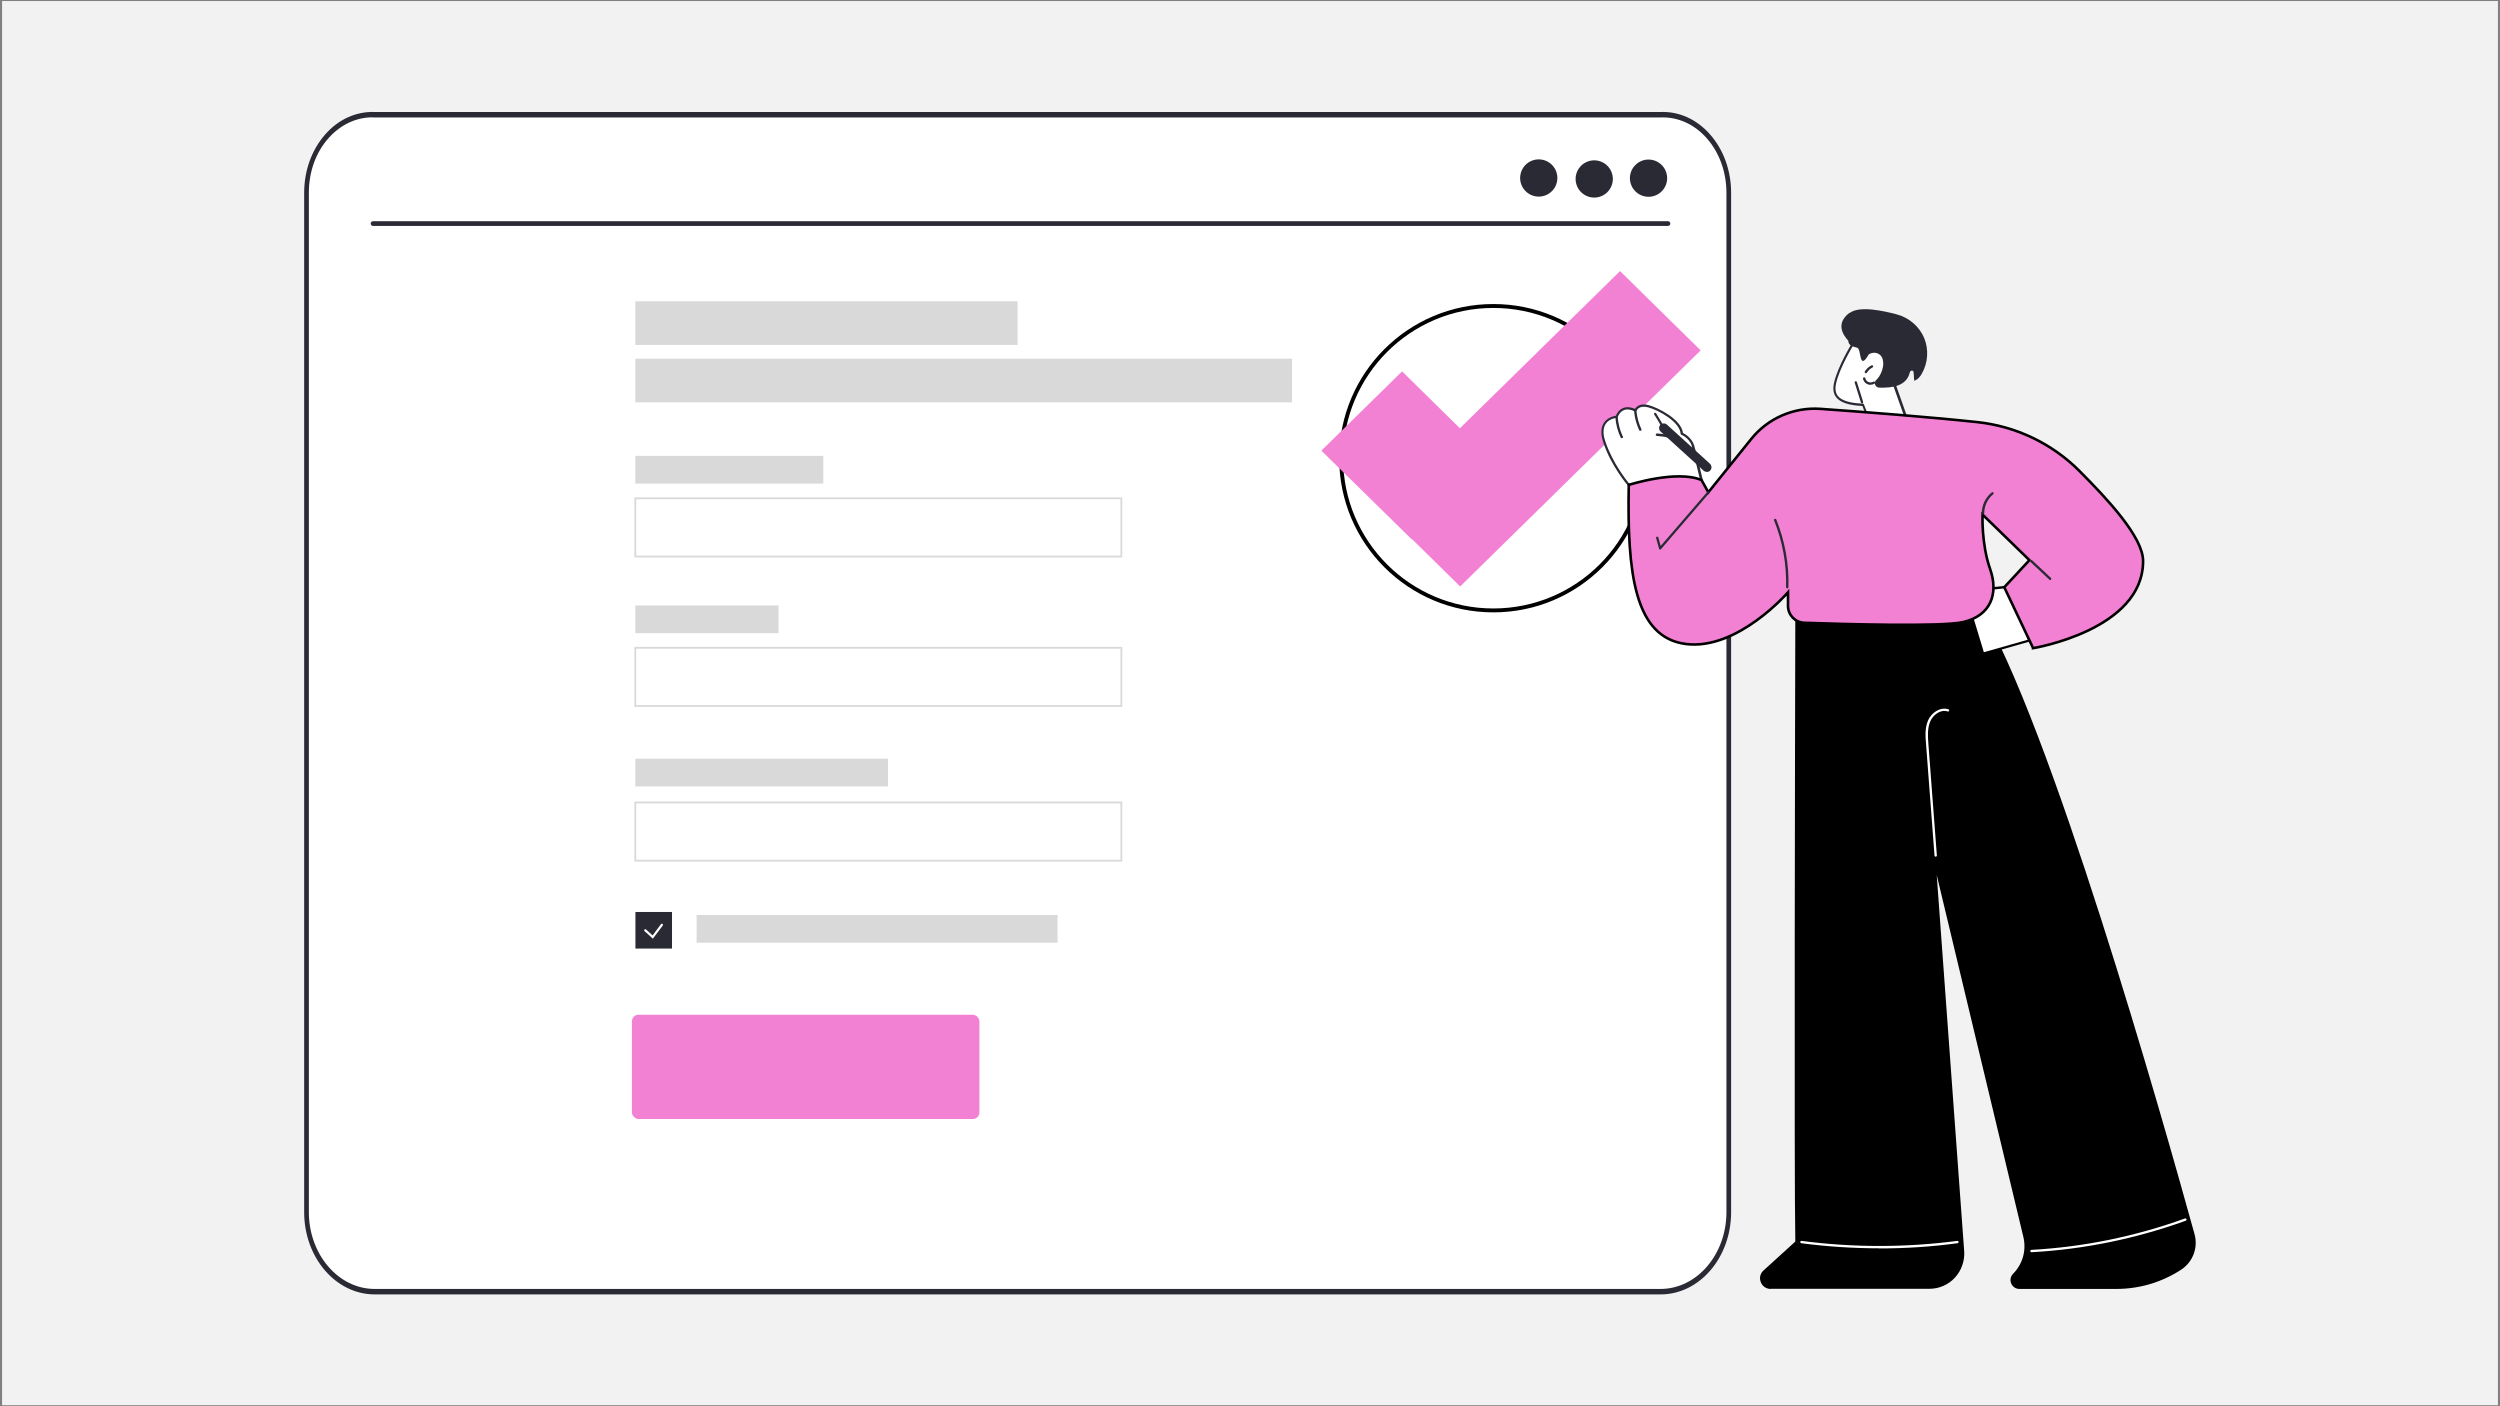
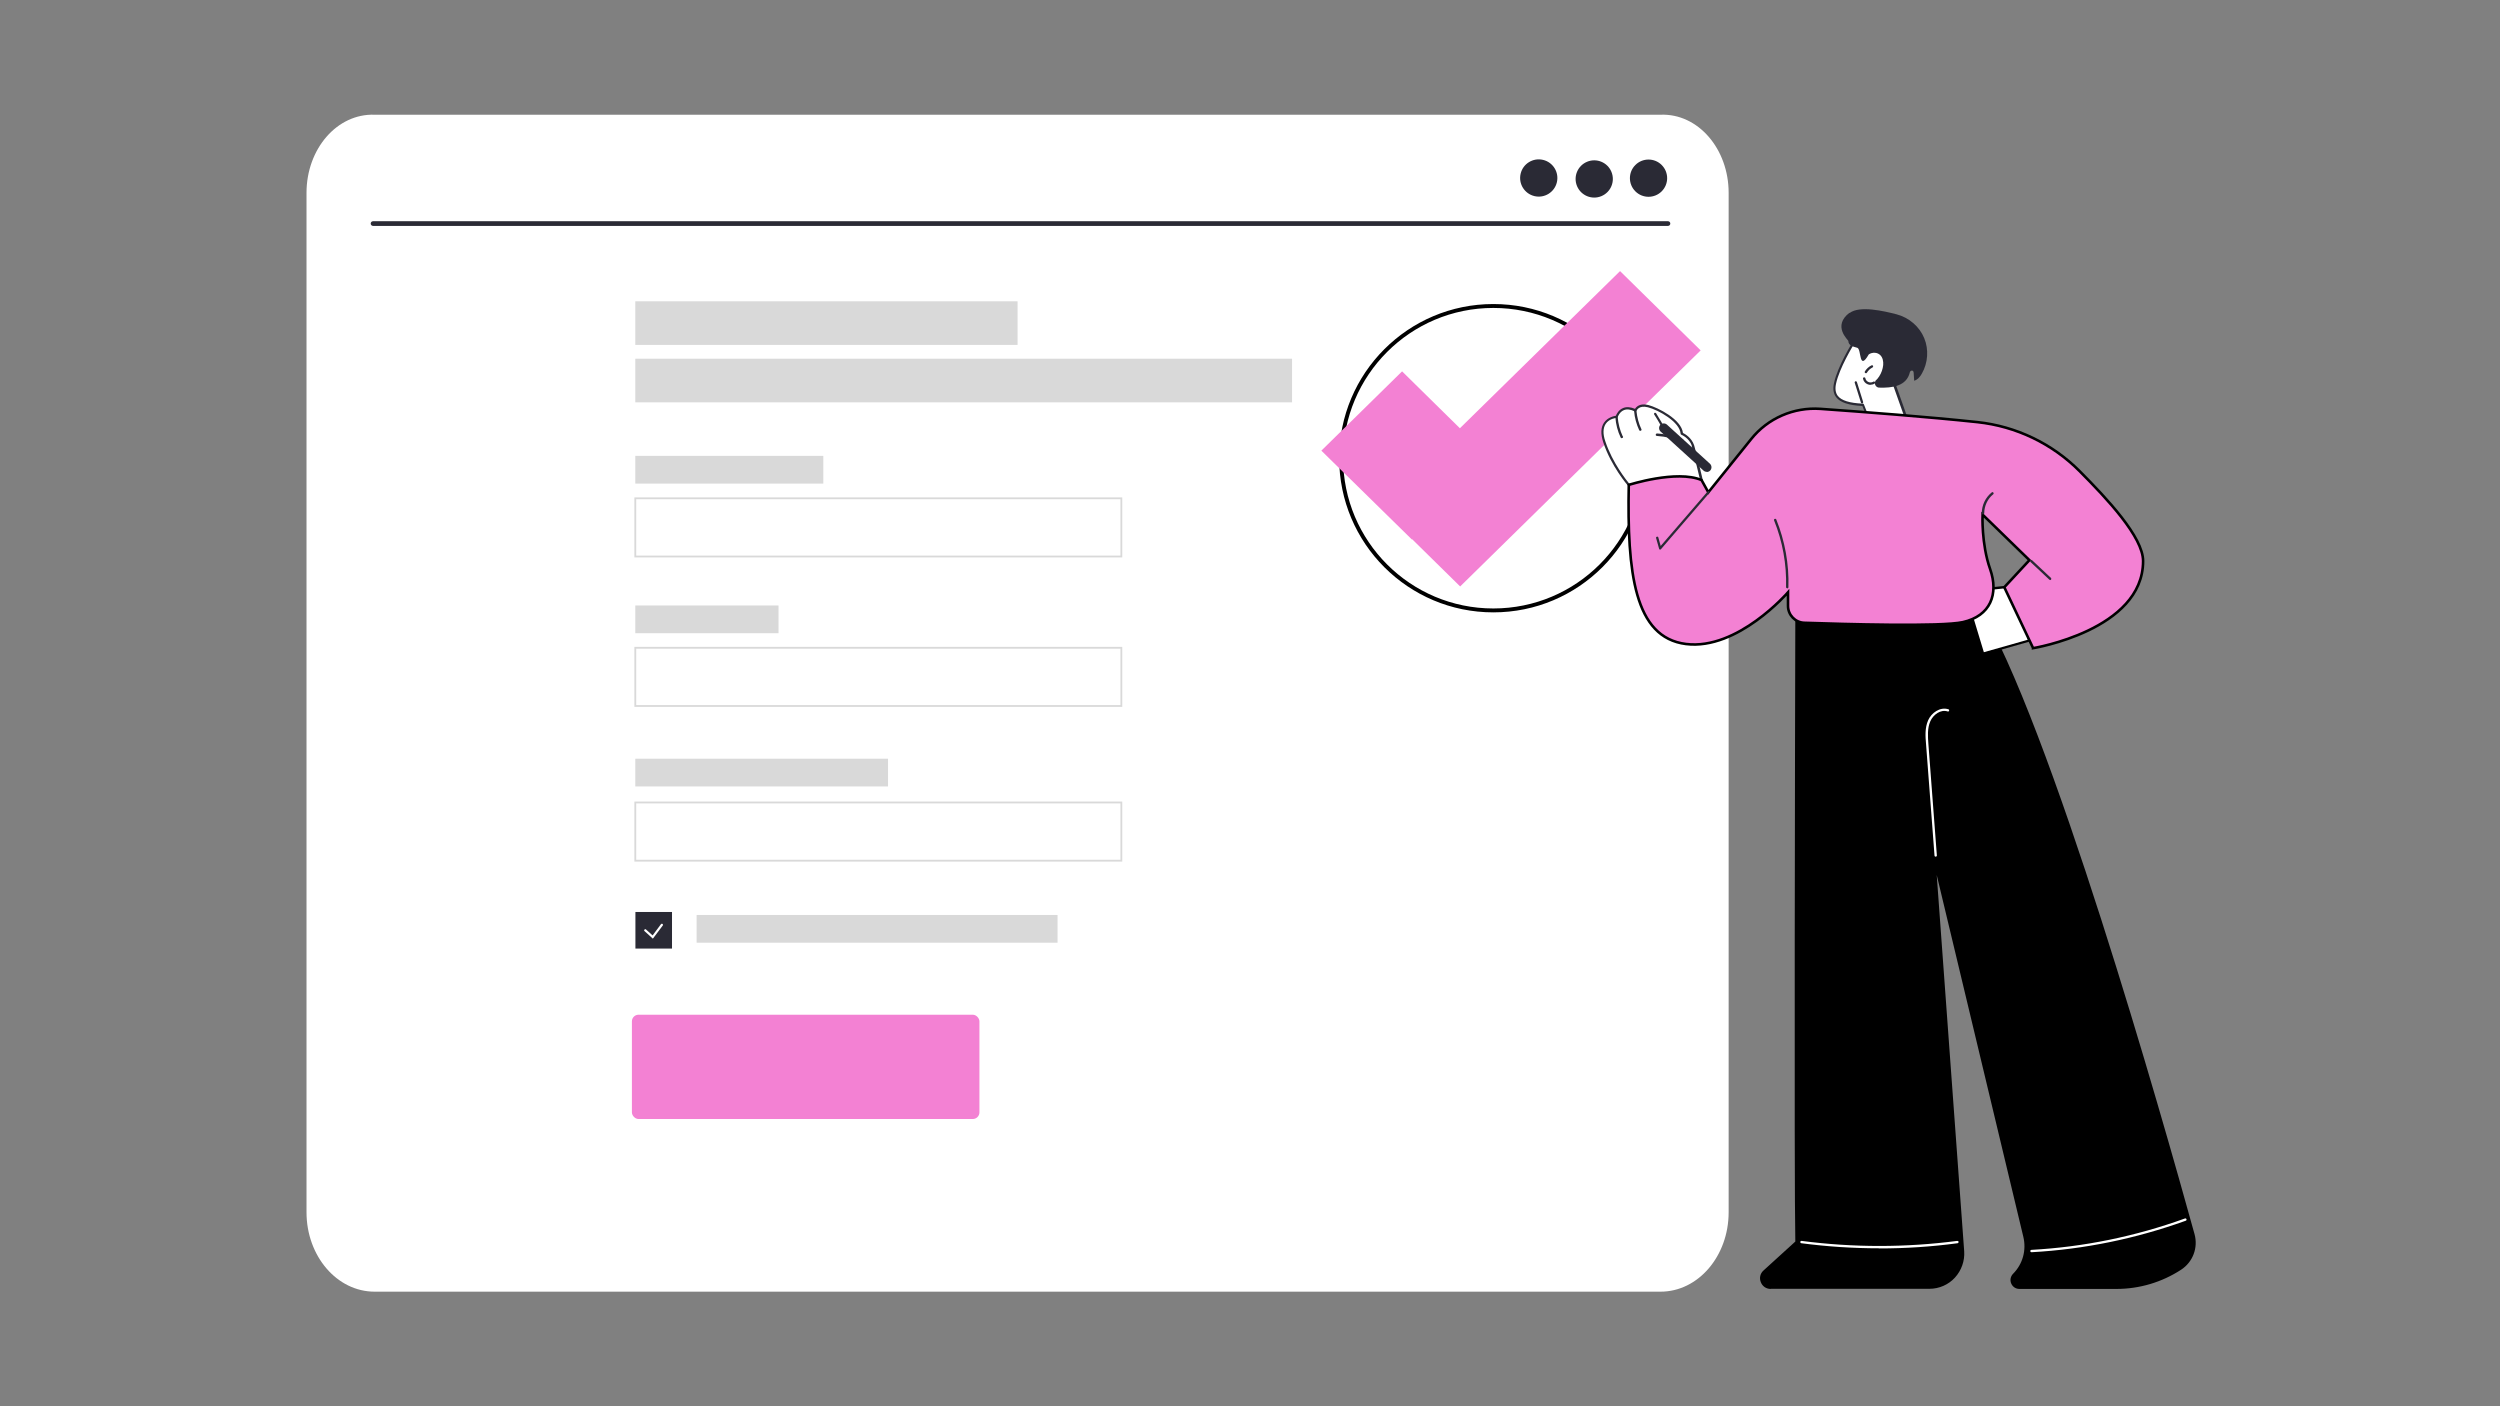
<svg xmlns="http://www.w3.org/2000/svg" version="1.1" viewBox="0 0 1920 1080">
  <rect x="0" y="0" width="1920" height="1080" fill="#808080" stroke="none" />
  <defs>
    <style>
      .cls-1, .cls-2 {
        fill: #f381d3;
      }

      .cls-3 {
        fill: #d9d9d9;
      }

      .cls-4 {
        stroke-miterlimit: 10;
        stroke-width: 3px;
      }

      .cls-4, .cls-2 {
        stroke: #000;
      }

      .cls-4, .cls-5 {
        fill: #fff;
      }

      .cls-2 {
        stroke-miterlimit: 10;
        stroke-width: 2px;
      }

      .cls-6 {
        fill: #f2f2f2;
      }

      .cls-7 {
        fill: #2a2a35;
      }
    </style>
  </defs>
  <g>
    <g id="uuid-532a34fb-d258-482d-b760-dc292f5d14b2">
-       <rect class="cls-6" x="1.6" y=".8" width="1916.8" height="1078.4" />
      <g>
        <g>
          <g id="uuid-295011b1-fed3-46e0-895a-76d73282d19d">
            <g>
              <g>
                <path class="cls-5" d="M287.7,992h987.6c28.9,0,52.3-27.3,52.3-61V148.1c0-33.7-23.4-61.1-52.3-60H287.7c-28.9-1-52.3,26.3-52.3,60v782.9c0,33.7,23.4,61,52.3,61Z" />
-                 <path class="cls-7" d="M1275.3,994.1H287.7c-29.8,0-54.1-28.3-54.1-63.1V148.1c0-17.1,5.8-33.1,16.2-44.9,10.2-11.6,23.7-17.7,38-17.2h987.6c14.2-.5,27.7,5.6,37.9,17.2,10.4,11.8,16.2,27.8,16.2,44.9v782.9c0,34.8-24.3,63.1-54.1,63.1h0ZM286.2,90.1c-12.8,0-24.7,5.7-33.9,16-9.8,11-15.1,25.9-15.1,41.9v782.9c0,32.5,22.7,59,50.5,59h987.6c27.9,0,50.6-26.5,50.6-59V148.1c0-16-5.4-30.9-15.1-41.9-9.5-10.8-22.1-16.5-35.4-16H287.7c-.5,0-1,0-1.5,0h0Z" />
              </g>
              <g>
                <g>
                  <circle class="cls-7" cx="1266.1" cy="136.9" r="14.3" transform="translate(274 935.3) rotate(-45)" />
                  <circle class="cls-7" cx="1224.2" cy="136.8" r="14.3" transform="translate(41.6 481.6) rotate(-22.6)" />
                  <circle class="cls-7" cx="1182.3" cy="136.9" r="14.3" transform="translate(778.5 1256.5) rotate(-76.8)" />
                </g>
                <path class="cls-7" d="M1281.1,173.5H286.5c-1,0-1.8-.8-1.8-1.8s.8-1.8,1.8-1.8h994.5c1,0,1.8.8,1.8,1.8s-.8,1.8-1.8,1.8h0Z" />
              </g>
            </g>
          </g>
          <g>
            <g>
              <path class="cls-3" d="M497.7,361.1h-6.1v6.5h-1.9v-14.6h9.1v1.6h-7.1v5h6.1v1.6h0Z" />
              <path class="cls-3" d="M507.2,366.5c-.7.9-1.8,1.3-3.2,1.3s-2-.3-2.6-1-.9-1.7-.9-3v-7.1h1.9v7c0,1.6.7,2.5,2,2.5s2.4-.5,2.8-1.6v-7.9h1.9v10.9h-1.8v-1.1s0,0,0,0Z" />
              <path class="cls-3" d="M513.9,367.5h-1.9v-15.5h1.9v15.5Z" />
              <path class="cls-3" d="M518.9,367.5h-1.9v-15.5h1.9v15.5Z" />
              <path class="cls-3" d="M528.7,356.6v1.4c.9-1,2-1.6,3.3-1.6,2.3,0,3.5,1.3,3.5,3.9v7.2h-1.9v-7.2c0-.8-.2-1.4-.5-1.7-.3-.4-.9-.6-1.6-.6s-1.1.2-1.6.5c-.5.3-.8.7-1.1,1.3v7.8h-1.9v-10.9h1.8,0Z" />
              <path class="cls-3" d="M545,367.5c-.1-.2-.2-.6-.3-1.1-.9.9-1.9,1.4-3.1,1.4s-2-.3-2.6-.9c-.7-.6-1-1.4-1-2.3s.4-2,1.3-2.6,2.1-.9,3.6-.9h1.8v-.9c0-.6-.2-1.2-.6-1.5-.4-.4-1-.6-1.7-.6s-1.2.2-1.7.5c-.5.3-.7.7-.7,1.2h-1.9c0-.5.2-1.1.6-1.6.4-.5.9-.9,1.6-1.2.7-.3,1.4-.4,2.2-.4,1.2,0,2.2.3,3,.9s1.1,1.5,1.1,2.6v5c0,1,.1,1.8.4,2.4v.2h-2ZM541.9,366.1c.6,0,1.1-.1,1.7-.5.5-.3.9-.7,1.1-1.2v-2.2h-1.5c-2.3,0-3.4.7-3.4,2s.2,1,.6,1.4.9.5,1.5.5h0Z" />
              <path class="cls-3" d="M551.3,356.6v1.2c.8-.9,1.9-1.4,3.3-1.4s2.6.6,3.1,1.8c.4-.5.8-1,1.4-1.3.6-.3,1.3-.5,2.1-.5,2.4,0,3.6,1.3,3.6,3.8v7.3h-1.9v-7.2c0-.8-.2-1.4-.5-1.8-.3-.4-1-.6-1.8-.6s-1.3.2-1.7.6c-.5.4-.7,1-.8,1.7v7.2h-1.9v-7.1c0-1.6-.8-2.4-2.3-2.4s-2.1.5-2.5,1.6v8h-1.9v-10.9h1.8,0Z" />
              <path class="cls-3" d="M572.1,367.7c-1.5,0-2.7-.5-3.6-1.5-.9-1-1.4-2.3-1.4-3.9v-.3c0-1.1.2-2,.6-2.9s1-1.5,1.7-2c.7-.5,1.5-.7,2.4-.7,1.4,0,2.5.5,3.3,1.4s1.2,2.3,1.2,4v.8h-7.4c0,1.1.3,1.9.9,2.6s1.4,1,2.3,1,1.2-.1,1.7-.4c.5-.3.9-.6,1.2-1.1l1.1.9c-.9,1.4-2.3,2.1-4.1,2.1h0ZM571.8,358c-.8,0-1.4.3-1.9.8-.5.5-.8,1.3-.9,2.3h5.5c0-1.1-.3-1.8-.8-2.3-.5-.5-1.1-.8-1.8-.8h0Z" />
            </g>
            <path class="cls-3" d="M861.9,428.1h-374.7v-46.1h374.7v46.1ZM488.6,426.7h371.9v-43.3h-371.9v43.3h0Z" />
          </g>
          <g>
            <g>
              <path class="cls-3" d="M491.5,480.8h6.9v1.6h-8.9v-14.6h1.9v13.1Z" />
              <path class="cls-3" d="M499.9,476.8c0-1.1.2-2,.6-2.9s1-1.5,1.8-2,1.6-.7,2.6-.7c1.5,0,2.7.5,3.6,1.5s1.4,2.4,1.4,4.1h0c0,1.2-.2,2.1-.6,3-.4.8-1,1.5-1.7,2s-1.6.7-2.6.7c-1.5,0-2.7-.5-3.6-1.5-.9-1-1.4-2.4-1.4-4.1h0q0-.1,0-.1ZM501.8,477c0,1.2.3,2.2.8,2.9s1.3,1.1,2.2,1.1,1.7-.4,2.2-1.1c.6-.7.8-1.8.8-3.1s-.3-2.2-.9-2.9-1.3-1.1-2.3-1.1-1.7.4-2.2,1.1-.9,1.8-.9,3.1h0Z" />
              <path class="cls-3" d="M516.5,481c.7,0,1.2-.2,1.7-.6s.8-.9.8-1.5h1.8c0,.6-.2,1.2-.6,1.8-.4.6-.9,1-1.6,1.4-.7.3-1.4.5-2.1.5-1.5,0-2.7-.5-3.5-1.5-.9-1-1.3-2.3-1.3-4.1v-.3c0-1.1.2-2,.6-2.8.4-.8,1-1.5,1.7-1.9.7-.5,1.6-.7,2.6-.7s2.2.4,3,1.1,1.2,1.7,1.3,2.9h-1.8c0-.7-.3-1.3-.8-1.7-.5-.5-1.1-.7-1.8-.7s-1.7.3-2.2,1-.8,1.7-.8,3v.4c0,1.2.3,2.2.8,2.9.5.7,1.2,1,2.2,1h0Z" />
              <path class="cls-3" d="M529.7,482.4c-.1-.2-.2-.6-.3-1.1-.9.9-1.9,1.4-3.1,1.4s-2-.3-2.6-.9c-.7-.6-1-1.4-1-2.3s.4-2,1.3-2.6,2.1-.9,3.6-.9h1.8v-.9c0-.6-.2-1.2-.6-1.5-.4-.4-1-.6-1.7-.6s-1.2.2-1.7.5c-.5.3-.7.7-.7,1.2h-1.9c0-.5.2-1.1.6-1.6.4-.5.9-.9,1.6-1.2.7-.3,1.4-.4,2.2-.4,1.2,0,2.2.3,3,.9s1.1,1.5,1.1,2.6v5c0,1,.1,1.8.4,2.4v.2h-2ZM526.6,480.9c.6,0,1.1-.1,1.7-.5.5-.3.9-.7,1.1-1.2v-2.2h-1.5c-2.3,0-3.4.7-3.4,2s.2,1,.6,1.4c.4.3.9.5,1.5.5h0Z" />
              <path class="cls-3" d="M536.7,468.8v2.6h2v1.4h-2v6.8c0,.4,0,.8.3,1s.5.3.9.3.5,0,.9-.1v1.5c-.5.1-1,.2-1.4.2-.8,0-1.5-.2-1.9-.8s-.6-1.2-.6-2.1v-6.8h-2v-1.4h2v-2.6h1.9Z" />
              <path class="cls-3" d="M540.9,468.6c0-.3,0-.6.3-.8.2-.2.5-.3.8-.3s.6.1.8.3.3.5.3.8,0,.5-.3.8-.5.3-.8.3-.6-.1-.8-.3c-.2-.2-.3-.5-.3-.8ZM542.9,482.4h-1.9v-10.9h1.9v10.9Z" />
              <path class="cls-3" d="M545.4,476.8c0-1.1.2-2,.6-2.9s1-1.5,1.8-2,1.6-.7,2.6-.7c1.5,0,2.7.5,3.6,1.5.9,1,1.4,2.4,1.4,4.1h0c0,1.2-.2,2.1-.6,3s-1,1.5-1.7,2-1.6.7-2.6.7c-1.5,0-2.7-.5-3.6-1.5-.9-1-1.4-2.4-1.4-4.1h0ZM547.2,477c0,1.2.3,2.2.8,2.9s1.3,1.1,2.2,1.1,1.7-.4,2.2-1.1.8-1.8.8-3.1-.3-2.2-.8-2.9c-.6-.7-1.3-1.1-2.3-1.1s-1.7.4-2.2,1.1-.8,1.8-.8,3.1h0Z" />
              <path class="cls-3" d="M559.4,471.5v1.4c.9-1,2-1.6,3.3-1.6,2.3,0,3.5,1.3,3.5,3.9v7.2h-1.9v-7.2c0-.8-.2-1.4-.5-1.7s-.9-.6-1.6-.6-1.1.2-1.6.5c-.5.3-.8.7-1.1,1.3v7.8h-1.9v-10.9h1.8,0Z" />
            </g>
            <path class="cls-3" d="M861.9,542.9h-374.7v-46.1h374.7v46.1ZM488.6,541.5h371.9v-43.3h-371.9v43.3h0Z" />
          </g>
          <g>
            <g>
              <path class="cls-3" d="M491.5,595.4v5.7h-1.9v-14.7h5.4c1.6,0,2.9.4,3.8,1.2s1.4,1.9,1.4,3.2-.4,2.5-1.3,3.3c-.9.8-2.2,1.2-3.8,1.2h-3.5,0ZM491.5,593.8h3.5c1,0,1.8-.2,2.4-.7s.8-1.2.8-2.1-.3-1.6-.8-2.1c-.5-.5-1.3-.8-2.3-.8h-3.6v5.8h0Z" />
              <path class="cls-3" d="M504.2,591.6c.8-1,1.9-1.5,3.2-1.5,2.3,0,3.5,1.3,3.5,3.9v7.2h-1.9v-7.2c0-.8-.2-1.4-.5-1.7-.4-.4-.9-.6-1.6-.6s-1.1.2-1.6.5-.8.7-1.1,1.3v7.8h-1.9v-15.5h1.9v5.9Z" />
              <path class="cls-3" d="M513.2,595.6c0-1.1.2-2,.6-2.9s1-1.5,1.8-2c.8-.5,1.6-.7,2.6-.7,1.5,0,2.7.5,3.6,1.5.9,1,1.4,2.4,1.4,4.1h0c0,1.2-.2,2.1-.6,3-.4.8-1,1.5-1.7,2s-1.6.7-2.6.7c-1.5,0-2.7-.5-3.6-1.5-.9-1-1.4-2.4-1.4-4.1h0ZM515,595.8c0,1.2.3,2.2.8,2.9s1.3,1.1,2.2,1.1,1.7-.4,2.2-1.1c.6-.7.8-1.8.8-3.1s-.3-2.2-.8-2.9c-.6-.7-1.3-1.1-2.3-1.1s-1.7.4-2.2,1.1-.8,1.8-.8,3.1h0Z" />
              <path class="cls-3" d="M527.2,590.3v1.4c.9-1,2-1.6,3.3-1.6,2.3,0,3.5,1.3,3.5,3.9v7.2h-1.9v-7.2c0-.8-.2-1.4-.5-1.7-.3-.4-.9-.6-1.6-.6s-1.1.2-1.6.5c-.5.3-.8.7-1.1,1.3v7.8h-1.9v-10.9h1.8,0Z" />
              <path class="cls-3" d="M541.3,601.3c-1.5,0-2.7-.5-3.6-1.5-.9-1-1.4-2.3-1.4-3.9v-.3c0-1.1.2-2,.6-2.9.4-.8,1-1.5,1.7-2s1.5-.7,2.4-.7c1.4,0,2.5.5,3.3,1.4.8.9,1.2,2.3,1.2,4v.8h-7.4c0,1.1.3,1.9.9,2.6s1.4,1,2.3,1,1.2-.1,1.7-.4c.5-.3.9-.6,1.2-1.1l1.1.9c-.9,1.4-2.3,2.1-4.1,2.1h0ZM541.1,591.6c-.8,0-1.4.3-1.9.8s-.8,1.3-.9,2.3h5.5c0-1.1-.3-1.8-.8-2.3-.5-.5-1.1-.8-1.8-.8h0Z" />
              <path class="cls-3" d="M554.5,590.3v1.4c.9-1,2-1.6,3.3-1.6,2.3,0,3.5,1.3,3.5,3.9v7.2h-1.9v-7.2c0-.8-.2-1.4-.5-1.7-.3-.4-.9-.6-1.6-.6s-1.1.2-1.6.5c-.5.3-.8.7-1.1,1.3v7.8h-1.9v-10.9h1.8,0Z" />
              <path class="cls-3" d="M570.9,600.1c-.7.8-1.8,1.3-3.2,1.3s-2-.3-2.7-1c-.6-.7-.9-1.7-.9-3v-7.1h1.9v7c0,1.7.7,2.5,2,2.5s2.4-.5,2.8-1.6v-7.9h1.9v10.9h-1.8v-1.1s0,0,0,0Z" />
              <path class="cls-3" d="M577.3,590.3v1.2c.8-.9,1.9-1.4,3.3-1.4s2.6.6,3.1,1.8c.4-.5.8-1,1.4-1.3.6-.3,1.3-.5,2.1-.5,2.4,0,3.6,1.3,3.6,3.8v7.3h-1.9v-7.2c0-.8-.2-1.4-.5-1.8-.3-.4-1-.6-1.8-.6s-1.3.2-1.7.6c-.5.4-.7,1-.8,1.7v7.2h-1.9v-7.1c0-1.6-.8-2.4-2.3-2.4s-2.1.5-2.5,1.6v8h-1.9v-10.9h1.8,0Z" />
              <path class="cls-3" d="M602.8,595.8c0,1.7-.4,3-1.2,4s-1.8,1.5-3.1,1.5-2.4-.5-3.2-1.5v1.3h-1.8v-15.5h1.9v5.8c.8-.9,1.8-1.4,3.1-1.4s2.4.5,3.1,1.5c.8,1,1.1,2.4,1.1,4.1v.2h0ZM600.9,595.6c0-1.3-.2-2.2-.7-2.9-.5-.7-1.2-1-2.1-1s-2.1.6-2.7,1.7v4.7c.6,1.1,1.5,1.7,2.7,1.7s1.6-.3,2.1-1c.5-.7.7-1.7.7-3.1h0Z" />
              <path class="cls-3" d="M609.6,601.3c-1.5,0-2.7-.5-3.6-1.5-.9-1-1.4-2.3-1.4-3.9v-.3c0-1.1.2-2,.6-2.9.4-.8,1-1.5,1.7-2s1.5-.7,2.4-.7c1.4,0,2.5.5,3.3,1.4.8.9,1.2,2.3,1.2,4v.8h-7.4c0,1.1.3,1.9.9,2.6s1.4,1,2.3,1,1.2-.1,1.7-.4c.5-.3.9-.6,1.2-1.1l1.1.9c-.9,1.4-2.3,2.1-4.1,2.1h0ZM609.4,591.6c-.8,0-1.4.3-1.9.8s-.8,1.3-.9,2.3h5.5c0-1.1-.3-1.8-.8-2.3-.5-.5-1.1-.8-1.8-.8h0Z" />
              <path class="cls-3" d="M621.3,591.9c-.3,0-.6,0-.9,0-1.2,0-2,.5-2.5,1.6v7.7h-1.9v-10.9h1.8v1.3c.6-1,1.5-1.5,2.6-1.5s.6,0,.8.1v1.7h0Z" />
            </g>
            <path class="cls-3" d="M861.9,661.7h-374.7v-46.1h374.7v46.1ZM488.6,660.3h371.9v-43.3h-371.9v43.3h0Z" />
          </g>
          <rect class="cls-1" x="485.3" y="779.3" width="266.9" height="80.1" rx="5.1" ry="5.1" />
          <g>
            <rect class="cls-7" x="488" y="700.4" width="28.1" height="28.1" />
            <path class="cls-5" d="M501.4,720.9l-6.4-5.8c-.4-.3-.4-.9,0-1.2.3-.4.9-.4,1.2,0l5,4.5,6.4-8.6c.3-.4.9-.5,1.2-.2.4.3.5.8.2,1.2l-7.6,10.1Z" />
          </g>
          <rect class="cls-3" x="487.9" y="350.1" width="144.4" height="21.3" />
          <rect class="cls-3" x="487.9" y="465" width="110" height="21.3" />
          <rect class="cls-3" x="487.9" y="582.7" width="194.1" height="21.3" />
          <rect class="cls-3" x="535" y="702.7" width="277.2" height="21.3" />
          <rect class="cls-3" x="487.9" y="231.4" width="293.6" height="33.5" />
          <rect class="cls-3" x="487.9" y="275.5" width="504.4" height="33.5" />
        </g>
        <g>
          <circle class="cls-4" cx="1146.9" cy="351.9" r="116.9" />
          <polygon class="cls-1" points="1306.1 269.1 1244.2 208.2 1121.2 328.9 1076.8 285.2 1014.8 346.1 1084.3 414.3 1084.5 414.1 1121.4 450.4 1306.1 269.1" />
        </g>
        <g>
          <g>
            <g>
              <path class="cls-5" d="M1463.7,320.2l-11.6-32.8s5.2-15-3.9-22.3-24.1-2.6-24.1-2.6c0,0-11.9,19-14.7,32-2,9.5,2.4,15.7,21.5,16.5l3.7,9.2h29.2Z" />
              <path class="cls-7" d="M1433.7,320.5l-3.4-8.7c-10.4-.5-17-2.7-20.1-6.7-2.1-2.7-2.7-6.3-1.7-10.9,2.8-13,14.3-31.5,14.8-32.3.1-.2.3-.3.5-.4.6-.2,15.5-4.8,25,2.8,8.9,7.1,5.1,20.7,4.3,23l11.5,32.5c0,.3,0,.6-.1.8s-.4.4-.7.4h-29.2c-.4,0-.7-.2-.8-.6h0ZM1451.2,287.7c0-.2,0-.4,0-.6,0-.1,4.9-14.4-3.7-21.3-8-6.4-20.8-3.2-23-2.6-1.5,2.4-11.9,19.6-14.4,31.4-.9,4-.4,7.1,1.3,9.4,2.8,3.6,9.1,5.6,19.3,6,.4,0,.7.2.8.6l3.4,8.6h27.3l-11.2-31.6h0Z" />
            </g>
            <path class="cls-7" d="M1430,309.8c0,0,.2,0,.3,0,.5-.1.7-.7.6-1.1l-4.8-15.3c-.2-.5-.7-.7-1.1-.6s-.7.7-.6,1.1l4.8,15.3c.1.4.5.6.9.6h0Z" />
            <path class="cls-7" d="M1420.5,240.4c7.7-5.9,26.5-1.5,36.1,1,9.6,2.5,17.6,9.5,21.2,18.3,3.6,8.7,2.9,19-1.8,27.2-1.3,2.4-3.2,4.7-5.9,5.5-.1-2-.3-3.9-.4-5.9,0-.8-.3-1.8-1.2-1.9-.8,0-1.5.5-1.7,1.2-2.5,10.9-13.7,12.2-23.5,11.9-2.3,0-3.9-2.3-3.2-4.4,0-.3.2-.5.2-.8,1.1-1,2.1-2.1,2.9-3.4,1.7-2.6,2.8-5.7,3.1-8.8.2-2.7-.3-5.7-2.3-7.6-1.8-1.7-4.4-2.2-6.7-1.5-.8.2-1.5.6-2.1,1-7.7,13.4-5.5-4.1-8.8-5.1-3-.9-6.8-1.5-6.9-5.3,0-.6-12.5-11.4.9-21.6h0Z" />
            <path class="cls-7" d="M1436.5,295.5c1.1,0,2.2-.3,3.2-.9.4-.3.6-.8.3-1.2-.3-.4-.8-.6-1.2-.3-1.1.7-2.6.8-3.8.3-1.2-.5-2.2-1.6-2.4-2.9-.1-.5-.6-.8-1.1-.7-.5.1-.8.6-.7,1.1.4,1.9,1.7,3.5,3.5,4.2.7.3,1.5.5,2.3.5h0Z" />
            <path class="cls-7" d="M1433,286.7c.3,0,.6-.2.8-.5,1-1.7,2.5-3.1,4.3-4,.4-.2.6-.8.4-1.2-.2-.5-.8-.6-1.2-.4-2.1,1-3.9,2.7-5.1,4.7-.2.4-.1,1,.3,1.2.1,0,.3.1.5.1h0Z" />
          </g>
          <g>
            <path d="M1551,988.8h74.5c17.4,0,34.5-5,49.2-14.5h0c8.7-5.7,12.8-16.3,10-26.4-21.2-76.7-110.2-392.6-165.9-482.9,0,0-72.6,4-121.8-5.3-8.9-1.7-17.2,5.2-17.2,14.3-.2,84.8-1,435,0,479.7l-24.7,22.4c-4.9,4.5-1.8,12.7,4.9,12.7h121.9c15.1,0,26.9-12.8,25.8-27.8l-21.9-300.2,69.1,288.6c2.6,10.5-.5,21.6-8.1,29.4h0c-3.7,3.7-1,10,4.2,10h0Z" />
            <path d="M1359.9,989.8h121.9c7.4,0,14.6-3.1,19.6-8.6s7.6-12.8,7.1-20.2l-21.1-289,66.5,277.8c2.5,10.3-.4,21-7.9,28.5-1.9,2-2.5,4.8-1.4,7.4s3.5,4.2,6.3,4.2h74.5c17.7,0,34.8-5.1,49.6-14.7,9.1-5.9,13.3-16.9,10.4-27.4-25.1-90.8-111.1-394-166-483.1-.3-.4-.8-.6-1.2-.3s-.6.8-.3,1.2c56.2,91.1,148,418,165.8,482.6,2.7,9.7-1.2,19.9-9.6,25.4-14.5,9.4-31.3,14.4-48.7,14.4h-74.5c-2,0-3.8-1.2-4.6-3.1-.8-1.9-.4-4,1-5.4,7.9-8,11-19.3,8.3-30.2l-69.1-288.6c-.1-.5-.6-.8-1-.7s-.8.5-.8,1l21.9,300.2c.5,7-1.8,13.7-6.6,18.9-4.8,5.2-11.3,8-18.3,8h-121.9c-3.2,0-5.2-2.1-5.9-4.1-.8-2-.7-4.8,1.7-7l24.7-22.4c.2-.2.3-.4.3-.7-1.1-45.2-.2-407.5,0-479.7,0-.5-.4-.9-.9-.9h0c-.5,0-.9.4-.9.9-.2,71.9-1,432.3,0,479.3l-24.4,22.2c-2.6,2.3-3.4,5.8-2.1,9,1.2,3.2,4.2,5.2,7.6,5.2h0Z" />
            <path class="cls-5" d="M1486.7,657.9h0c.5,0,.9-.5.8-1l-6.5-85.6c-.4-5.6-.9-12,1.5-17.4,2.2-5,7.9-9.3,13.3-7.5.5.2,1-.1,1.1-.6.2-.5-.1-1-.6-1.1-6.4-2-13,2.8-15.5,8.5-2.6,5.9-2.1,12.5-1.6,18.3l6.5,85.6c0,.5.4.8.9.8h0Z" />
            <path class="cls-5" d="M1443.3,958.8c20.1,0,40.2-1.3,60.1-4,.5,0,.8-.5.8-1,0-.5-.5-.8-1-.8-39.7,5.2-79.9,5.2-119.6,0-.5,0-.9.3-1,.8,0,.5.3,1,.8,1,19.9,2.6,39.9,3.9,59.9,3.9h0Z" />
            <path class="cls-5" d="M1560.3,961.7h0c40.3-2.2,80.1-10.4,118.4-24.2.5-.2.7-.7.5-1.2-.2-.5-.7-.7-1.2-.5-38.2,13.8-77.8,21.9-117.9,24.1-.5,0-.9.5-.8,1,0,.5.4.8.9.8h0Z" />
          </g>
          <g>
            <g>
              <g>
                <path class="cls-5" d="M1306.9,368.6s-35.9,6.4-55.9,3.7c0,0-12.7-14.6-18.7-32.9-6-18.3,9.5-19.3,9.5-19.3,0,0,3.2-10.5,14.4-4.9,0,0,1.7-5.3,9.8-3.2s25.2,11.4,25.8,21.1c0,0,6.4,2.5,8.6,9.1,1.1,3.3,6.6,26.4,6.6,26.4h0Z" />
                <path class="cls-7" d="M1250.8,373.2c-.2,0-.4-.1-.6-.3-.1-.1-12.9-14.9-18.9-33.2-2.1-6.4-1.9-11.5.6-15.1,2.8-4.1,7.5-5,9.1-5.3.5-1.3,2.1-4.5,5.5-5.9,2.6-1.1,5.7-.9,9.2.6,1-1.6,3.8-4.6,10.4-2.9,7.1,1.9,25.2,10.9,26.4,21.4,1.6.8,6.6,3.6,8.6,9.5,1.1,3.3,6.4,25.5,6.6,26.5,0,.2,0,.5-.1.7-.1.2-.3.4-.6.4-.3,0-24.7,4.4-44.4,4.4s-8.3-.2-11.8-.7h0ZM1299.4,342.5c-2-6.1-8-8.6-8.1-8.6-.3-.1-.6-.4-.6-.8-.5-9-16.9-18.2-25.1-20.3-7-1.8-8.6,2.5-8.7,2.6,0,.2-.3.5-.5.6-.2.1-.5,0-.8,0-3.3-1.6-6.1-2-8.5-1-3.4,1.4-4.7,5.3-4.7,5.3-.1.4-.4.6-.8.6,0,0-5.6.4-8.4,4.6-2.1,3.2-2.3,7.7-.3,13.5,5.5,16.6,16.6,30.3,18.3,32.4,17.9,2.3,48.6-2.6,54.3-3.5-1-4.4-5.4-22.6-6.3-25.4h0Z" />
              </g>
              <path class="cls-7" d="M1259.8,330.8c.1,0,.3,0,.4,0,.4-.2.7-.8.4-1.2-2.1-4.4-3.3-9.1-3.8-14,0-.5-.5-.9-1-.8-.5,0-.9.5-.8,1,.4,5.1,1.8,10,3.9,14.6.2.3.5.5.8.5h0Z" />
              <path class="cls-7" d="M1245.6,336.4c.1,0,.3,0,.4,0,.4-.2.7-.7.4-1.2v-.2c-.1,0-.1,0-.2,0-2.1-4.6-3.4-9.6-3.8-14.7,0-.5-.5-.9-1-.8-.5,0-.9.5-.8,1,.4,5.4,1.8,10.8,4.1,15.6.2.3.5.5.8.5h0Z" />
              <path class="cls-7" d="M1292,339.1c.4,0,.7-.2.8-.6.2-.5,0-1-.6-1.2-6.6-2.3-12.1-3.9-19.6-4.4-.5,0-.9.4-1,.9s.3.9.8,1c7.3.5,12.7,2,19.1,4.2,0,0,.2,0,.3,0h0Z" />
              <path class="cls-7" d="M1278.8,332.2c.1,0,.3,0,.4,0,.4-.2.6-.8.4-1.2-2.3-4.7-4.9-9.2-7.7-13.6-.3-.4-.8-.5-1.2-.3-.4.3-.5.8-.3,1.2,2.8,4.3,5.4,8.8,7.6,13.4.2.3.5.5.8.5h0Z" />
              <path class="cls-7" d="M1310.8,362.5c1,0,1.9-.4,2.7-1.2,1.3-1.5,1.2-3.7-.2-5.1l-33.1-30.1c-1.5-1.3-3.7-1.2-5.1.2-1.3,1.5-1.2,3.7.2,5.1l33.1,30.1c.7.6,1.6.9,2.4.9h0Z" />
            </g>
            <g>
              <path class="cls-5" d="M1523,502l35.6-10.1s-10.8-38-19.3-40.9l-30.8,3.2,14.4,47.8h0Z" />
              <path d="M1522.2,502.2l-14.4-47.8c0-.3,0-.5.1-.8s.4-.4.7-.4l30.8-3.2c.1,0,.3,0,.4,0,8.7,3,18.8,37.6,19.9,41.5,0,.2,0,.5,0,.7s-.3.4-.5.4l-35.6,10.1c0,0-.2,0-.2,0-.4,0-.8-.2-.9-.6h0ZM1539.2,451.9l-29.5,3.1,13.9,45.9,33.9-9.6c-3.2-10.9-11.9-36.7-18.3-39.3h0Z" />
            </g>
            <g>
              <path class="cls-2" d="M1561.4,497.7l-22.1-46.7,19.3-20.8-36-35s-1,22.5,5.8,41.8c6.8,19.3.3,36-20.9,40.8-16.8,3.7-91.8,1.5-121.8.5-6.9-.2-12.5-6-12.5-12.9v-10.5s-38.7,44.7-78.4,39.7-45.2-54.9-43.9-122.2c0,0,36.8-11.8,55.9-3.7l5.2,9.4,32.9-40.9c12.8-16,32.7-24.6,53.1-23.2,32.6,2.3,83.1,6.2,120.7,10.2,29.7,3.2,57.4,16.5,78.4,37.6,21,21.1,48.8,50.6,48.8,69.1,0,53.1-84.5,66.9-84.5,66.9h0Z" />
              <path class="cls-7" d="M1372.6,451.9c.5,0,.9-.4.9-.9.6-17.6-2.7-35.6-9.3-52-.2-.5-.7-.7-1.2-.5-.5.2-.7.7-.5,1.2,6.5,16.1,9.7,33.8,9.2,51.2,0,.5.4.9.9.9h0Z" />
              <path class="cls-7" d="M1523,395h0c.5,0,.9-.4.9-.9,0-5.5,2.6-11.1,6.9-14.5.4-.3.4-.9.1-1.3-.3-.4-.9-.5-1.3-.1-4.8,3.9-7.6,9.8-7.6,16,0,.5.4.9.9.9h0Z" />
              <path class="cls-7" d="M1574.5,445.5c.2,0,.5-.1.7-.3.3-.4.3-.9,0-1.3l-14.6-13.7c-.4-.3-.9-.3-1.3,0-.3.4-.3.9,0,1.3l14.6,13.7c.2.2.4.2.6.2h0Z" />
              <path class="cls-7" d="M1274.9,422.1c.3,0,.5-.1.7-.3,4.8-5.5,36.9-42.8,37.2-43.2.3-.4.3-1,0-1.3-.4-.3-.9-.3-1.3.1-.3.4-28.8,33.5-36.1,41.9l-1.8-6.5c-.1-.5-.6-.8-1.1-.6-.5.1-.8.6-.6,1.1l2.3,8.2c0,.3.3.6.7.6,0,0,.1,0,.2,0h0Z" />
            </g>
          </g>
        </g>
      </g>
    </g>
  </g>
</svg>